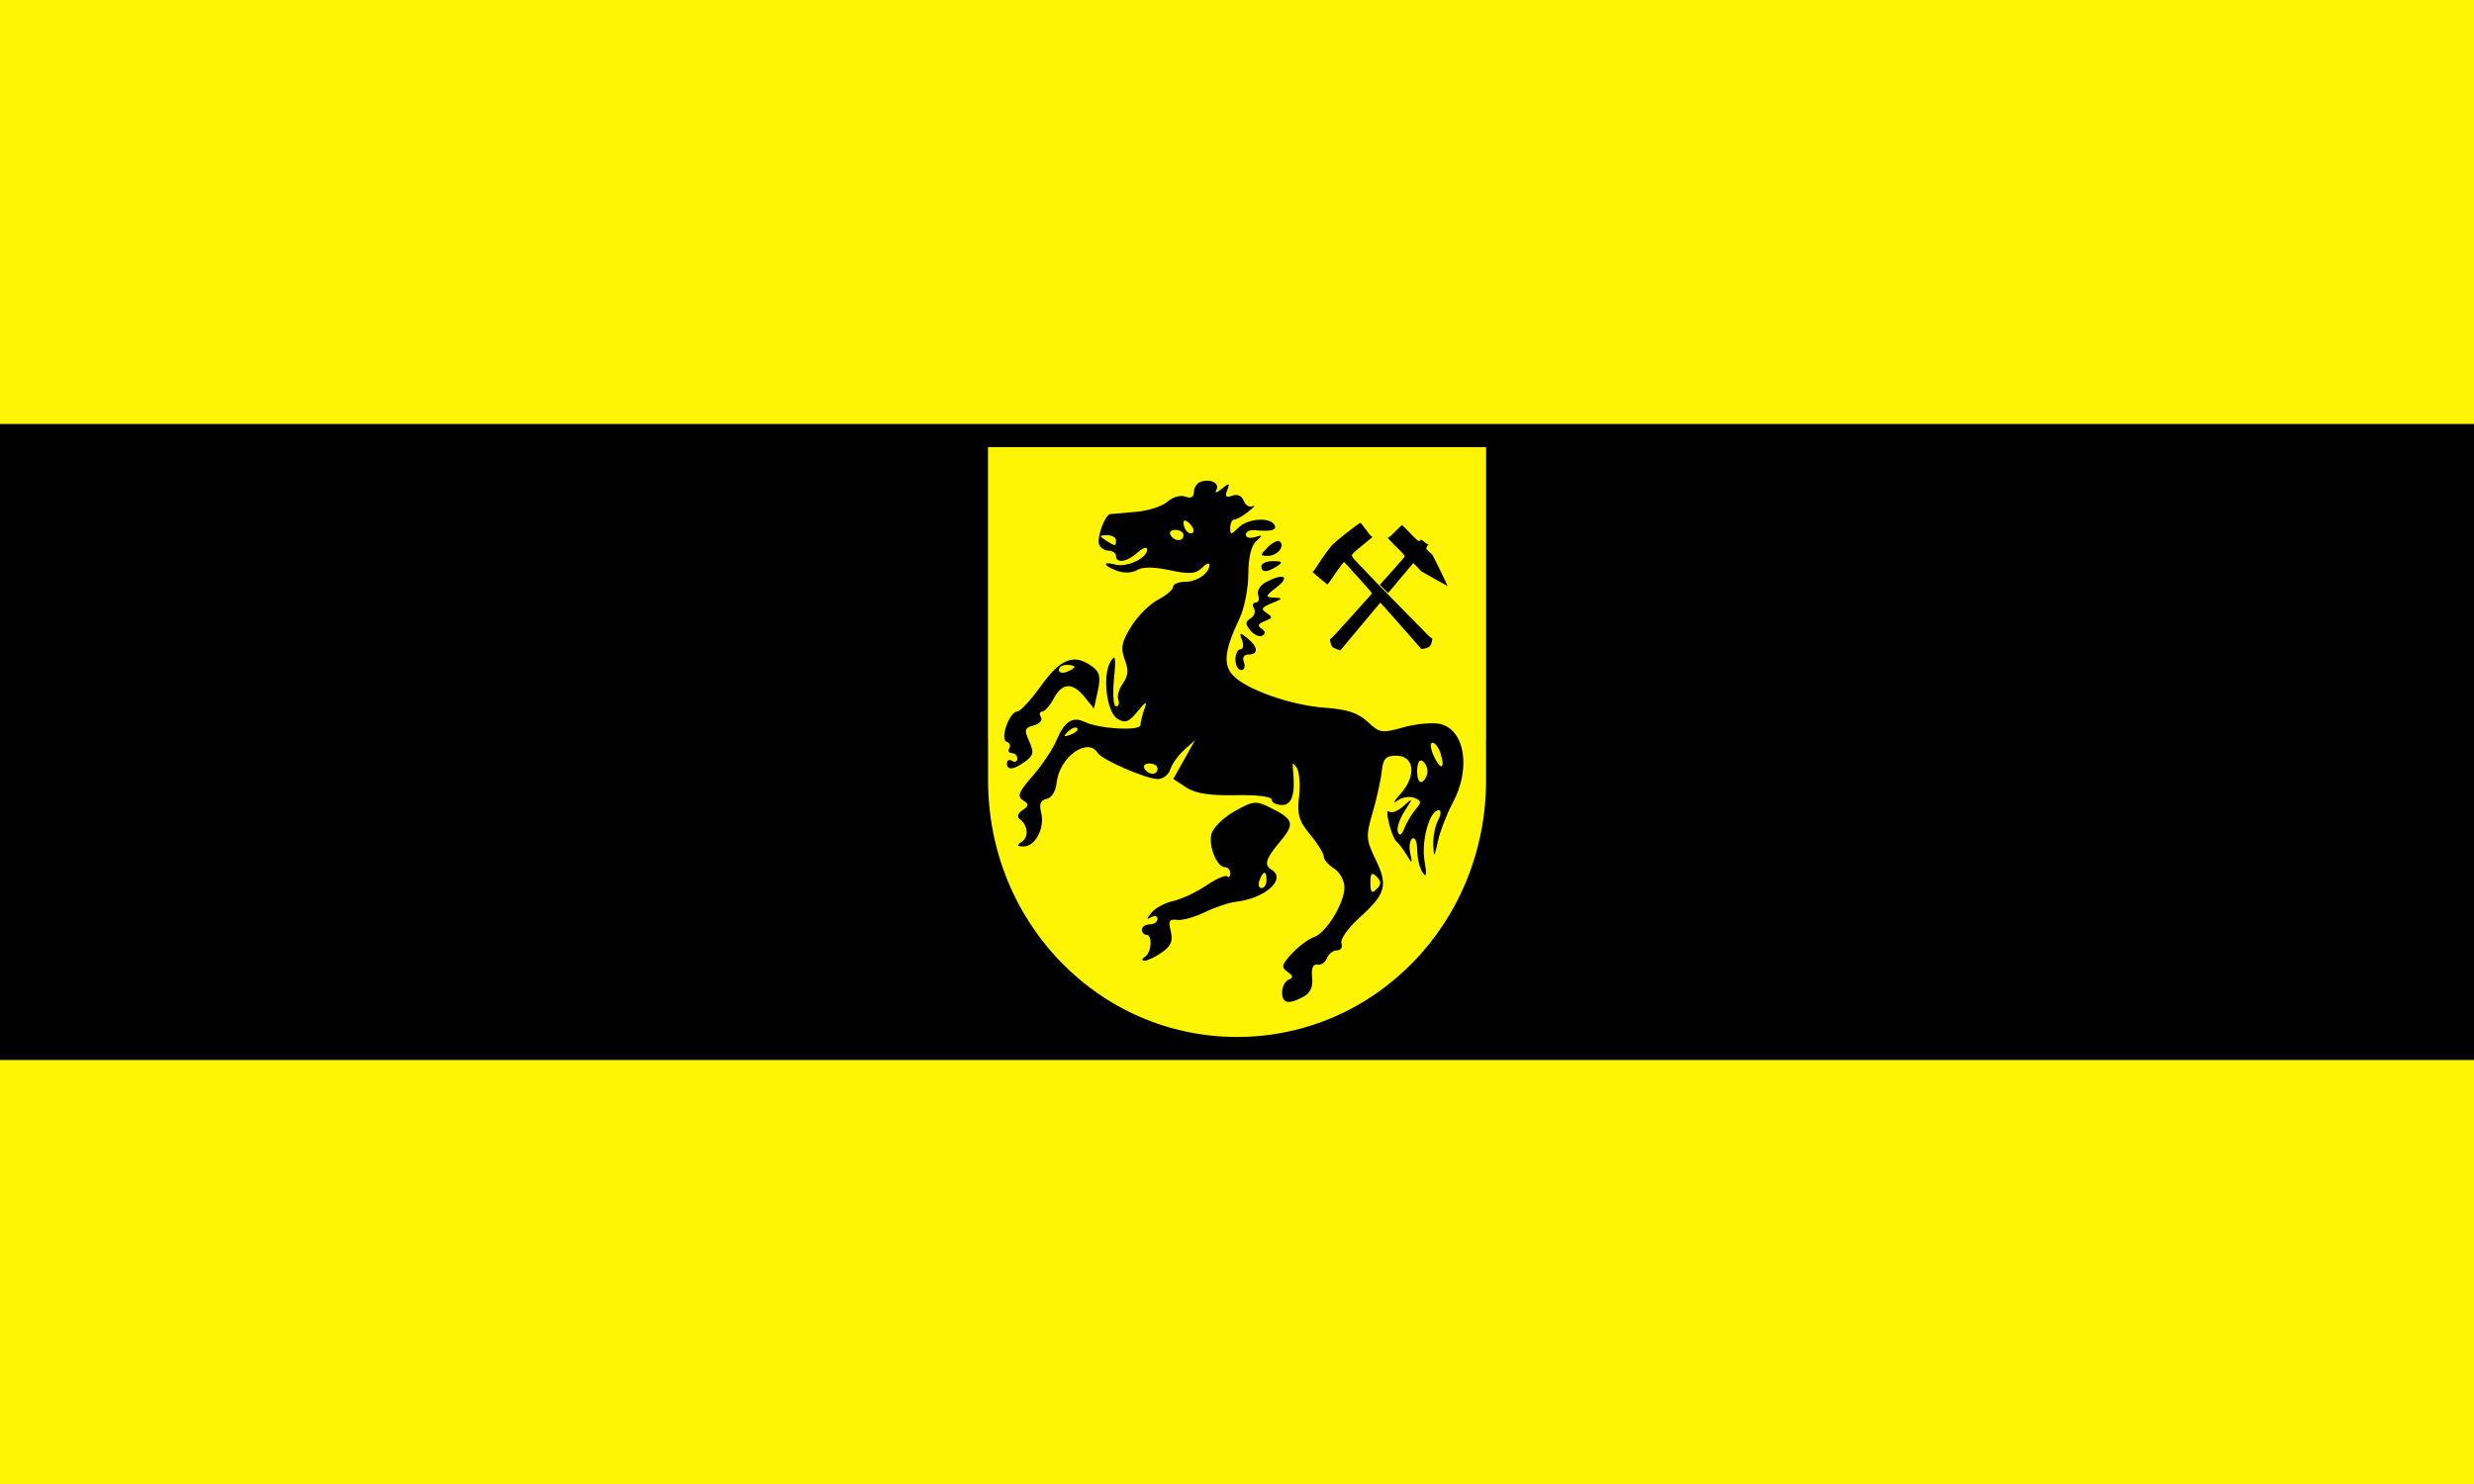
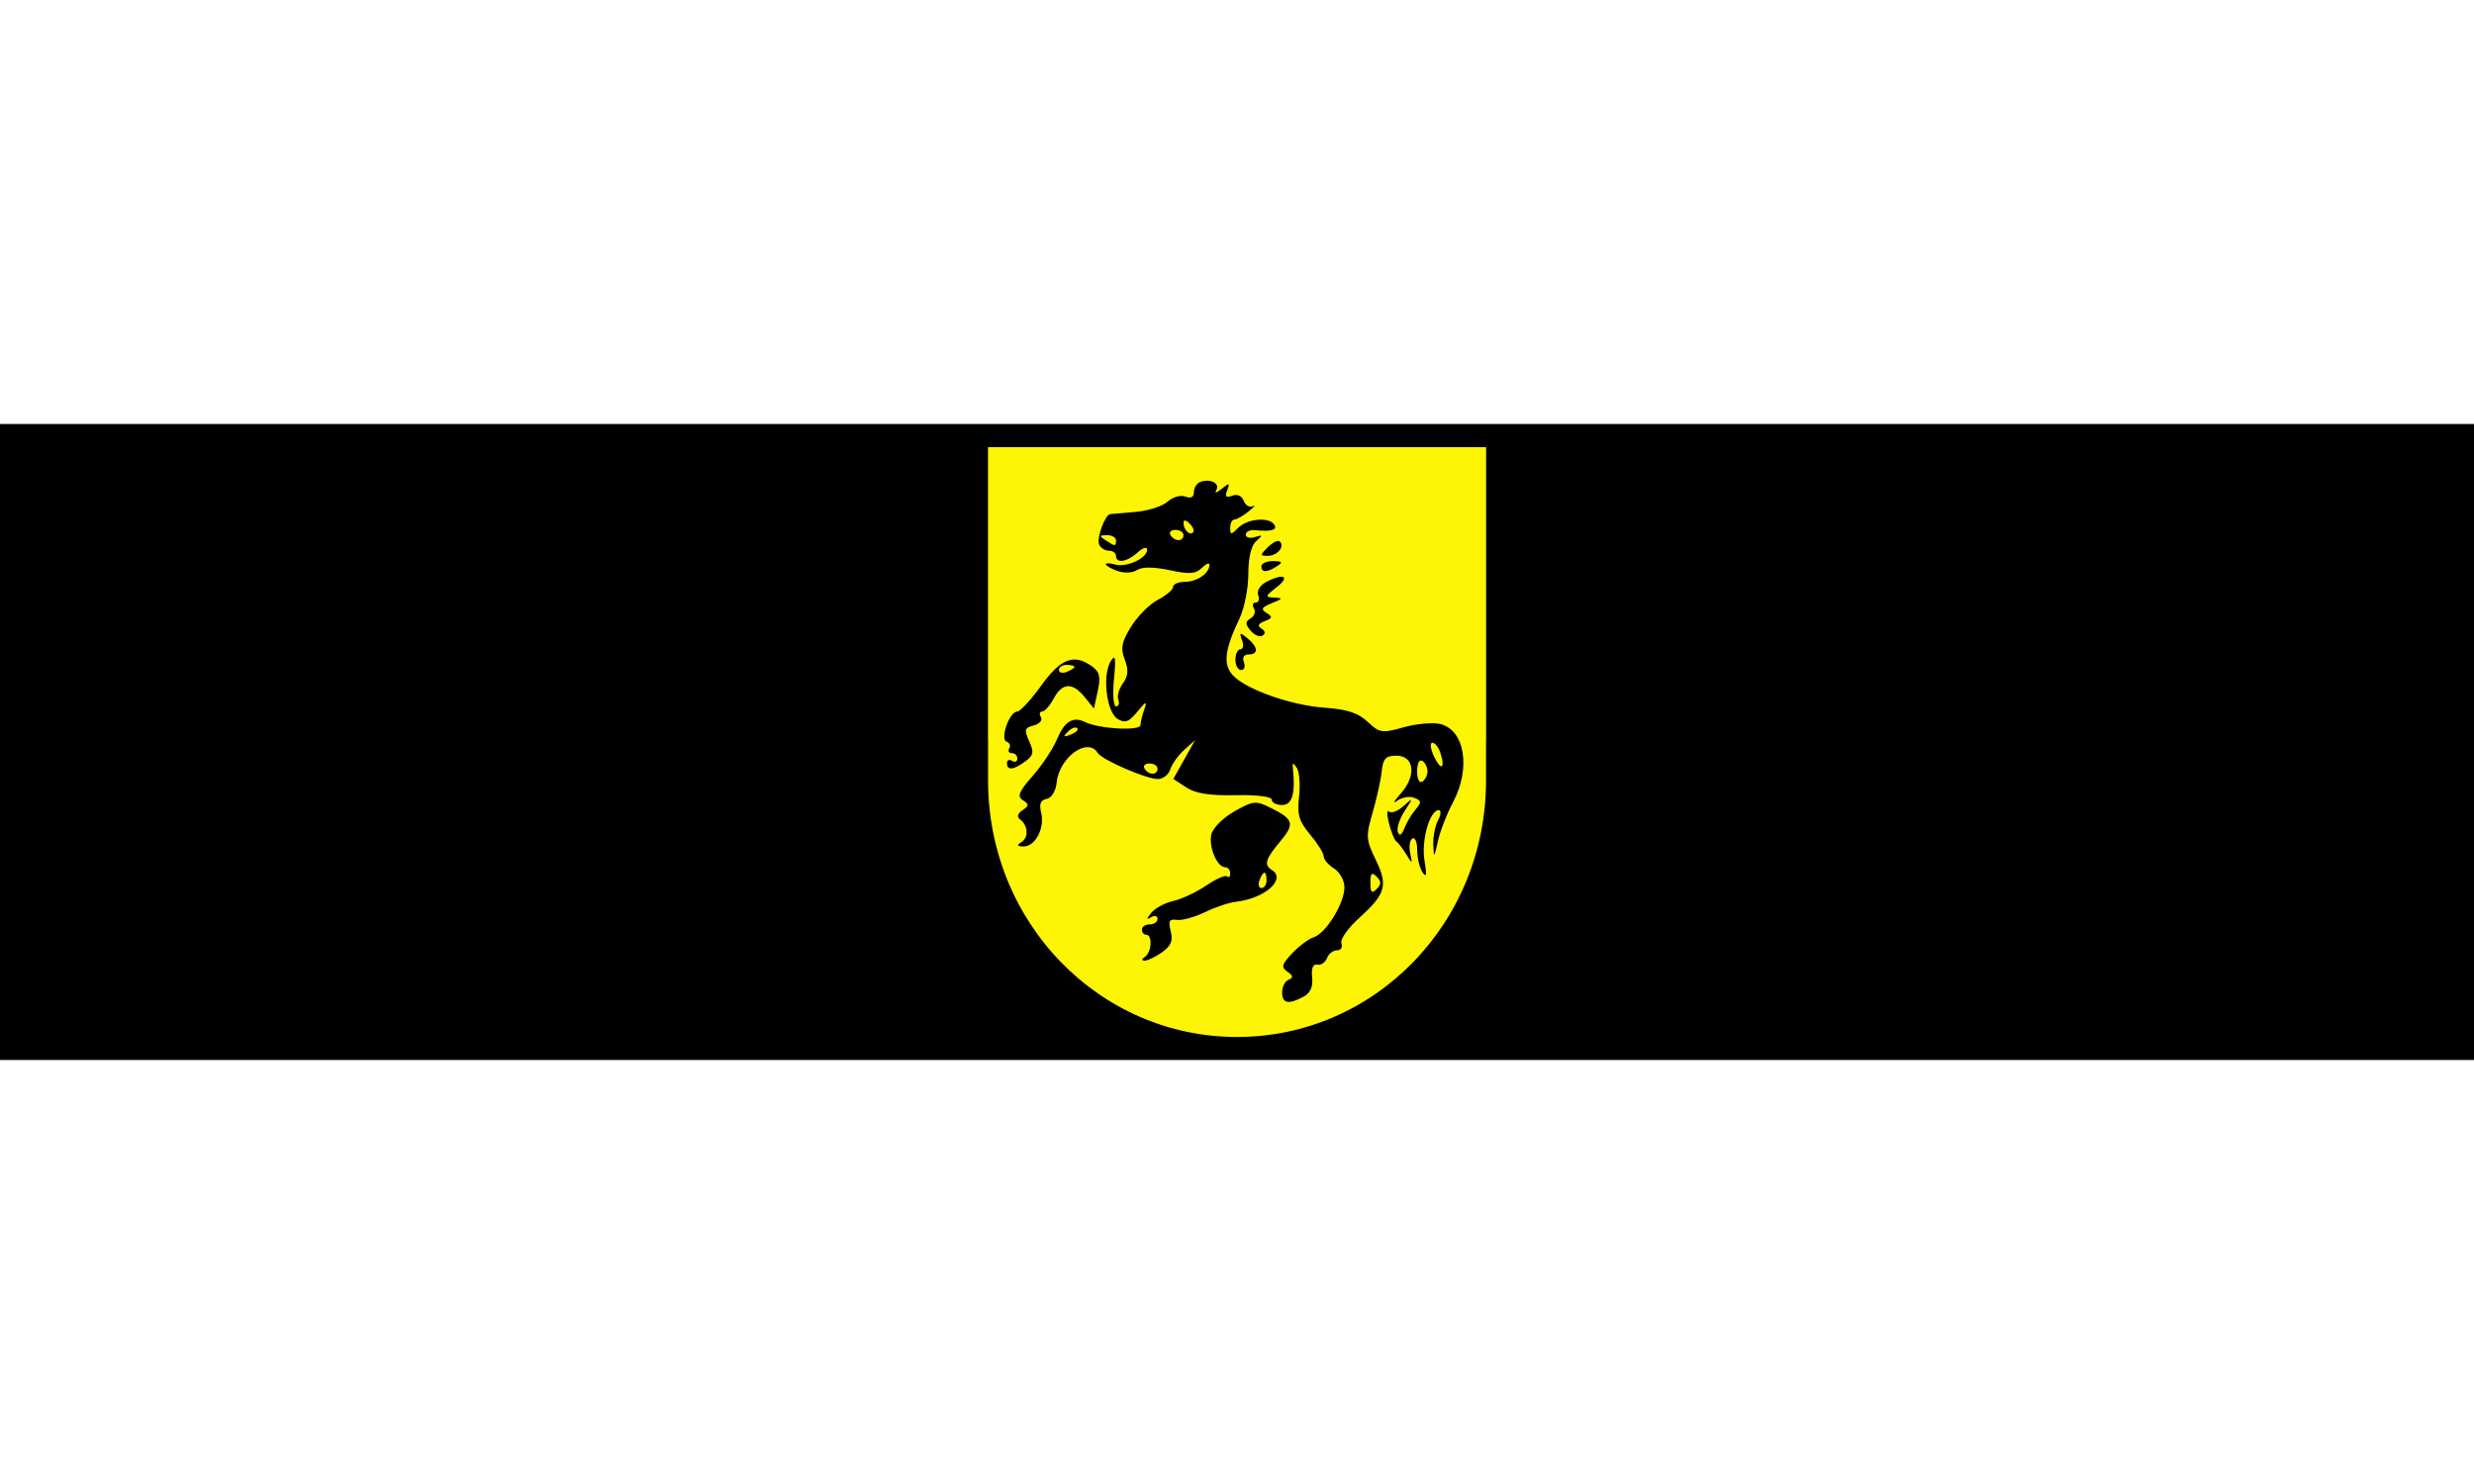
<svg xmlns="http://www.w3.org/2000/svg" xmlns:ns1="http://sodipodi.sourceforge.net/DTD/sodipodi-0.dtd" xmlns:ns2="http://www.inkscape.org/namespaces/inkscape" width="700" height="420" id="svg2" ns1:version="0.32" ns2:version="0.46" version="1.0" ns1:docname="Flagge_der_Stadt_Herne.svg" ns2:output_extension="org.inkscape.output.svg.inkscape">
  <defs id="defs4">
    <ns2:perspective ns1:type="inkscape:persp3d" ns2:vp_x="0 : 526.18109 : 1" ns2:vp_y="0 : 1000 : 0" ns2:vp_z="744.09448 : 526.18109 : 1" ns2:persp3d-origin="372.04724 : 350.78739 : 1" id="perspective10" />
  </defs>
  <ns1:namedview id="base" pagecolor="#ffffff" bordercolor="#666666" borderopacity="1.0" ns2:pageopacity="0.0" ns2:pageshadow="2" ns2:zoom="0.7" ns2:cx="350" ns2:cy="190.09291" ns2:document-units="px" ns2:current-layer="layer1" showgrid="false" ns2:window-width="780" ns2:window-height="667" ns2:window-x="138" ns2:window-y="-11" />
  <g ns2:label="Ebene 1" ns2:groupmode="layer" id="layer1" transform="translate(0,-324.094)">
-     <rect style="opacity:1;fill:#fdf503;fill-opacity:1;fill-rule:nonzero;stroke:none;stroke-width:4.384;stroke-linecap:butt;stroke-linejoin:miter;marker:none;marker-start:none;marker-mid:none;marker-end:none;stroke-miterlimit:4;stroke-dasharray:none;stroke-dashoffset:0;stroke-opacity:1;visibility:visible;display:inline;overflow:visible;enable-background:accumulate" id="rect2383" width="700" height="420" x="0" y="324.094" />
    <rect style="opacity:1;fill:#000000;fill-opacity:1;fill-rule:nonzero;stroke:none;stroke-width:4.384;stroke-linecap:butt;stroke-linejoin:miter;marker:none;marker-start:none;marker-mid:none;marker-end:none;stroke-miterlimit:4;stroke-dasharray:none;stroke-dashoffset:0;stroke-opacity:1;visibility:visible;display:inline;overflow:visible;enable-background:accumulate" id="rect3155" width="700" height="180" x="0" y="444.094" />
    <g id="g3171" transform="matrix(1.469,0,0,1.469,277.986,449.094)">
      <path id="schildrahmen" d="M 0.531,0.531 L 0.531,57.833 L 0.547,57.833 L 0.547,65.286 C 0.547,92.949 22.172,115.22 49.033,115.22 C 75.894,115.22 97.519,92.949 97.519,65.286 L 97.519,57.833 L 97.535,57.833 L 97.535,0.531 L 0.531,0.531 z" style="opacity:1;fill:#fdf503;fill-opacity:1;fill-rule:nonzero;stroke:#000000;stroke-width:1.061;stroke-linecap:butt;stroke-linejoin:miter;marker:none;marker-start:none;marker-mid:none;marker-end:none;stroke-miterlimit:4;stroke-dasharray:none;stroke-dashoffset:0;stroke-opacity:1;visibility:visible;display:inline;overflow:visible;enable-background:accumulate" />
      <g id="layer3" transform="translate(-394.857,-230.505)">
        <g id="g9988">
          <path d="M 452.571,336.588 C 452.571,335.534 453.134,334.443 453.821,334.164 C 454.767,333.781 454.712,333.408 453.598,332.634 C 452.343,331.763 452.479,331.233 454.506,329.075 C 455.816,327.68 457.694,326.283 458.68,325.971 C 461.012,325.23 464.571,319.435 464.571,316.378 C 464.571,315.062 463.671,313.424 462.571,312.737 C 461.471,312.05 460.571,310.994 460.571,310.391 C 460.571,309.787 459.398,307.9 457.964,306.195 C 455.808,303.633 455.439,302.37 455.831,298.894 C 456.092,296.583 455.896,294.087 455.396,293.348 C 454.663,292.264 454.519,292.294 454.648,293.505 C 455.16,298.298 454.505,300.505 452.571,300.505 C 451.471,300.505 450.571,300.047 450.571,299.488 C 450.571,298.881 447.751,298.528 443.589,298.614 C 438.615,298.716 435.888,298.287 434.11,297.123 L 431.615,295.488 L 433.71,291.746 L 435.804,288.005 L 433.713,289.887 C 432.563,290.922 431.356,292.609 431.03,293.637 C 430.703,294.664 429.624,295.505 428.631,295.505 C 426.399,295.505 417.873,291.802 417.054,290.477 C 415.126,287.358 409.672,291.273 409.155,296.146 C 408.976,297.83 408.177,299.138 407.211,299.328 C 406.034,299.561 405.736,300.311 406.156,301.985 C 406.894,304.928 405.039,308.51 402.786,308.49 C 401.497,308.478 401.395,308.269 402.374,307.648 C 403.803,306.742 403.644,304.435 402.071,303.255 C 401.444,302.784 401.63,302.132 402.571,301.505 C 403.861,300.646 403.871,300.376 402.646,299.587 C 401.487,298.842 401.838,297.965 404.521,294.91 C 406.336,292.842 408.429,289.697 409.172,287.919 C 410.646,284.391 412.253,283.376 414.571,284.508 C 417.314,285.848 425.235,286.295 425.286,285.113 C 425.312,284.504 425.654,283.105 426.045,282.005 C 426.619,280.394 426.358,280.492 424.707,282.505 C 423.035,284.542 422.324,284.801 420.863,283.903 C 418.727,282.59 417.899,275.409 419.579,272.768 C 420.46,271.384 420.59,272.133 420.183,276.255 C 419.896,279.165 420.076,281.505 420.587,281.505 C 421.094,281.505 421.288,280.93 421.018,280.226 C 420.748,279.523 421.146,278.101 421.902,277.067 C 422.932,275.658 423.022,274.508 422.257,272.484 C 421.422,270.272 421.648,269.117 423.501,266.119 C 424.746,264.105 427.071,261.781 428.668,260.955 C 430.265,260.129 431.571,259.015 431.571,258.479 C 431.571,257.943 432.606,257.505 433.871,257.505 C 436.189,257.505 438.571,255.847 438.571,254.234 C 438.571,253.754 437.915,254.019 437.113,254.821 C 435.938,255.995 434.73,256.083 430.922,255.271 C 427.818,254.609 425.65,254.6 424.619,255.243 C 423.71,255.811 422.102,255.876 420.809,255.397 C 418.085,254.39 417.835,253.5 420.469,254.189 C 422.685,254.768 426.571,252.938 426.571,251.315 C 426.571,250.684 425.774,250.917 424.743,251.85 C 422.701,253.698 420.571,254.032 420.571,252.505 C 420.571,251.955 419.934,251.505 419.155,251.505 C 418.376,251.505 417.544,250.943 417.306,250.255 C 416.847,248.925 418.492,244.539 419.482,244.455 C 419.806,244.427 422.023,244.236 424.409,244.03 C 426.795,243.825 429.542,242.936 430.514,242.057 C 431.493,241.171 433.016,240.738 433.927,241.088 C 435.003,241.501 435.571,241.2 435.571,240.219 C 435.571,239.394 436.134,238.512 436.821,238.259 C 438.749,237.551 440.666,238.54 439.886,239.84 C 439.502,240.481 439.959,240.379 440.902,239.614 C 442.403,238.396 442.538,238.429 441.983,239.875 C 441.513,241.1 441.764,241.369 442.952,240.913 C 443.926,240.539 444.795,240.925 445.168,241.896 C 445.505,242.774 446.296,243.238 446.926,242.925 C 447.556,242.613 447.198,243.065 446.13,243.931 C 445.063,244.797 443.825,245.505 443.38,245.505 C 442.935,245.505 442.571,246.212 442.571,247.076 C 442.571,248.505 442.714,248.505 444.143,247.076 C 445.901,245.318 450.123,244.97 451.071,246.505 C 451.702,247.525 450.451,247.876 447.321,247.557 C 446.359,247.459 445.571,247.843 445.571,248.411 C 445.571,248.978 446.359,249.195 447.321,248.892 C 448.855,248.41 448.886,248.506 447.571,249.673 C 446.618,250.52 446.068,252.828 446.063,256.005 C 446.058,258.755 445.306,262.58 444.39,264.505 C 441.512,270.558 441.16,273.393 443.032,275.461 C 445.526,278.217 454.241,281.305 460.829,281.767 C 465.095,282.066 467.223,282.769 469.043,284.478 C 471.344,286.64 471.781,286.706 475.994,285.527 C 478.467,284.834 481.649,284.559 483.066,284.914 C 487.79,286.1 488.956,293.492 485.453,300.044 C 484.289,302.222 482.99,305.58 482.568,307.505 C 481.858,310.745 481.793,310.796 481.686,308.189 C 481.623,306.641 482.037,304.503 482.607,303.439 C 483.184,302.36 483.238,301.505 482.728,301.505 C 480.989,301.505 479.331,307.406 479.994,311.238 C 480.464,313.955 480.361,314.587 479.624,313.505 C 479.062,312.68 478.595,310.741 478.587,309.196 C 478.578,307.651 478.164,306.639 477.665,306.947 C 477.167,307.255 476.973,308.519 477.234,309.756 C 477.692,311.927 477.666,311.935 476.476,310.005 C 475.797,308.905 474.936,307.78 474.561,307.505 C 474.186,307.23 473.549,305.656 473.144,304.007 C 472.74,302.358 472.746,301.347 473.159,301.759 C 473.572,302.172 474.803,301.721 475.895,300.757 C 477.861,299.023 477.863,299.033 476.132,301.723 C 475.17,303.218 474.598,305.018 474.861,305.723 C 475.176,306.567 475.601,306.322 476.107,305.005 C 476.53,303.905 477.501,302.273 478.267,301.379 C 479.467,299.975 479.429,299.664 477.988,299.111 C 477.069,298.759 475.587,299.027 474.695,299.708 C 473.802,300.388 474.121,299.765 475.404,298.323 C 478.489,294.855 478.051,291.005 474.571,291.005 C 472.53,291.005 472.014,291.555 471.757,294.005 C 471.585,295.655 470.797,299.225 470.007,301.938 C 468.673,306.52 468.715,307.169 470.593,311.049 C 473.006,316.034 472.548,317.628 467.36,322.315 C 465.216,324.252 463.709,326.422 463.994,327.163 C 464.277,327.901 463.896,328.505 463.147,328.505 C 462.398,328.505 461.525,329.184 461.206,330.014 C 460.888,330.844 460.052,331.407 459.349,331.264 C 458.513,331.095 458.168,331.937 458.351,333.704 C 458.543,335.555 458.014,336.733 456.667,337.454 C 453.779,339 452.571,338.744 452.571,336.588 z M 470.771,314.305 C 469.838,313.372 469.571,313.638 469.571,315.505 C 469.571,317.372 469.838,317.638 470.771,316.705 C 471.705,315.772 471.705,315.238 470.771,314.305 z M 480.571,294.005 C 480.571,293.245 480.121,292.345 479.571,292.005 C 479.002,291.653 478.571,292.514 478.571,294.005 C 478.571,295.496 479.002,296.357 479.571,296.005 C 480.121,295.665 480.571,294.765 480.571,294.005 z M 428.571,293.505 C 428.571,292.955 427.87,292.505 427.012,292.505 C 426.155,292.505 425.732,292.955 426.071,293.505 C 426.871,294.799 428.571,294.799 428.571,293.505 z M 483.095,290.58 C 482.733,289.439 482.027,288.505 481.525,288.505 C 481.024,288.505 481.128,289.632 481.755,291.009 C 483.086,293.929 484.059,293.617 483.095,290.58 z M 413.098,285.698 C 412.79,285.39 411.983,285.698 411.305,286.381 C 410.325,287.369 410.439,287.483 411.865,286.941 C 412.851,286.565 413.406,286.006 413.098,285.698 z M 420.571,249.505 C 420.571,248.955 419.784,248.512 418.821,248.52 C 417.326,248.533 417.29,248.677 418.571,249.505 C 420.459,250.725 420.571,250.725 420.571,249.505 z M 433.571,248.505 C 433.571,247.955 432.87,247.505 432.012,247.505 C 431.155,247.505 430.732,247.955 431.071,248.505 C 431.871,249.799 433.571,249.799 433.571,248.505 z M 434.755,246.288 C 434.037,245.571 433.571,245.512 433.571,246.138 C 433.571,247.473 434.754,248.656 435.421,247.988 C 435.706,247.704 435.406,246.939 434.755,246.288 z M 426.17,329.74 C 427.448,328.886 427.635,325.505 426.405,325.505 C 425.946,325.505 425.571,325.055 425.571,324.505 C 425.571,323.955 426.246,323.505 427.071,323.505 C 427.896,323.505 428.571,323.028 428.571,322.446 C 428.571,321.864 428.009,321.725 427.321,322.138 C 426.41,322.686 426.428,322.448 427.391,321.261 C 428.116,320.366 430.014,319.347 431.607,318.997 C 433.201,318.647 436.058,317.307 437.957,316.018 C 439.855,314.73 441.67,313.937 441.99,314.257 C 442.31,314.577 442.571,314.313 442.571,313.672 C 442.571,313.03 442.137,312.505 441.607,312.505 C 440.027,312.505 438.359,308.486 438.955,306.114 C 439.259,304.901 441.263,302.923 443.407,301.717 C 447.062,299.664 447.502,299.624 450.419,301.079 C 454.822,303.275 455.052,304.145 452.143,307.602 C 449.355,310.915 449.025,312.05 450.571,313.005 C 453.453,314.786 449.252,318.53 443.686,319.143 C 442.373,319.288 439.673,320.195 437.686,321.158 C 435.698,322.122 433.268,322.788 432.285,322.639 C 430.85,322.42 430.62,322.85 431.115,324.823 C 431.581,326.681 431.171,327.672 429.429,328.892 C 428.163,329.779 426.664,330.498 426.099,330.49 C 425.458,330.48 425.485,330.198 426.17,329.74 z M 449.571,315.005 C 449.571,313.084 448.947,313.084 448.21,315.005 C 447.893,315.83 448.07,316.505 448.603,316.505 C 449.136,316.505 449.571,315.83 449.571,315.005 z M 399.571,292.446 C 399.571,291.864 400.021,291.665 400.571,292.005 C 401.121,292.345 401.571,292.147 401.571,291.564 C 401.571,290.982 401.095,290.505 400.512,290.505 C 399.93,290.505 399.708,290.093 400.019,289.59 C 400.33,289.087 400.103,288.516 399.515,288.32 C 398.163,287.869 400.039,282.505 401.548,282.505 C 402.113,282.505 404.191,280.255 406.167,277.505 C 409.945,272.246 412.519,271.284 415.999,273.828 C 417.431,274.875 417.653,275.856 417.065,278.533 L 416.322,281.916 L 414.537,279.71 C 412.198,276.822 410.223,276.92 408.571,280.005 C 407.836,281.38 406.833,282.505 406.343,282.505 C 405.854,282.505 405.75,282.985 406.113,283.572 C 406.476,284.159 405.857,284.879 404.739,285.172 C 402.96,285.637 402.848,286.018 403.849,288.214 C 404.815,290.336 404.698,290.939 403.091,292.115 C 400.82,293.775 399.571,293.892 399.571,292.446 z M 412.571,273.898 C 412.571,273.682 411.896,273.505 411.071,273.505 C 410.246,273.505 409.571,273.941 409.571,274.474 C 409.571,275.006 410.246,275.183 411.071,274.867 C 411.896,274.55 412.571,274.114 412.571,273.898 z M 443.571,272.505 C 443.571,271.405 444.007,270.505 444.54,270.505 C 445.073,270.505 445.214,269.718 444.853,268.755 C 444.279,267.223 444.407,267.176 445.884,268.377 C 447.962,270.068 448.063,271.505 446.103,271.505 C 445.208,271.505 444.859,272.091 445.21,273.005 C 445.526,273.83 445.287,274.505 444.678,274.505 C 444.07,274.505 443.571,273.605 443.571,272.505 z M 446.499,266.918 C 445.433,265.633 445.436,265.207 446.514,264.541 C 447.236,264.094 447.518,263.228 447.141,262.617 C 446.763,262.005 446.916,261.505 447.481,261.505 C 448.046,261.505 448.263,260.865 447.963,260.082 C 447.653,259.274 448.287,258.193 449.428,257.582 C 452.778,255.789 454.239,256.418 451.571,258.505 C 449.265,260.309 449.226,260.467 451.071,260.546 C 452.794,260.62 452.728,260.769 450.596,261.62 C 448.612,262.411 448.408,262.786 449.567,263.503 C 450.781,264.253 450.723,264.51 449.21,265.09 C 447.944,265.576 447.76,266.004 448.594,266.519 C 449.342,266.981 449.415,267.483 448.792,267.869 C 448.245,268.207 447.214,267.779 446.499,266.918 z M 448.571,254.505 C 448.571,253.955 449.584,253.512 450.821,253.52 C 452.641,253.533 452.784,253.721 451.571,254.505 C 449.633,255.758 448.571,255.758 448.571,254.505 z M 449.833,250.815 C 450.763,249.885 451.805,249.405 452.148,249.748 C 453.132,250.732 451.621,252.505 449.798,252.505 C 448.272,252.505 448.274,252.374 449.833,250.815 z" style="fill:#000000;fill-opacity:1;display:inline" id="ross" />
-           <path d="M 463.225,270.526 C 462.249,270.171 462.141,270.07 461.932,269.321 C 461.737,268.618 461.737,268.52 461.933,268.477 C 462.045,268.452 463.206,267.205 465.475,264.672 C 467.331,262.6 469.087,260.646 469.377,260.331 C 469.773,259.901 469.891,259.731 469.848,259.651 C 469.726,259.424 464.664,253.775 464.535,253.723 C 464.484,253.702 464.352,253.788 464.241,253.914 C 463.984,254.203 462.727,255.984 461.967,257.136 C 461.647,257.62 461.349,258.012 461.304,258.008 C 461.26,258.004 460.591,257.465 459.819,256.811 L 458.414,255.621 L 458.603,255.445 C 458.706,255.348 459.086,254.81 459.447,254.248 C 460.498,252.613 461.652,251.017 462.227,250.406 C 463.006,249.579 467.375,246.148 467.65,246.148 C 467.721,246.148 468.116,246.633 468.678,247.411 C 469.303,248.274 469.651,248.697 469.78,248.748 C 469.884,248.788 469.958,248.852 469.946,248.888 C 469.933,248.925 469.252,249.492 468.431,250.148 C 467.61,250.805 466.724,251.553 466.461,251.812 C 465.772,252.49 465.741,252.409 467.383,254.162 C 469.032,255.921 473.143,260.153 477.219,264.287 C 478.897,265.989 480.481,267.596 480.739,267.858 C 481.04,268.164 481.263,268.335 481.361,268.335 C 481.507,268.335 481.511,268.351 481.467,268.703 C 481.394,269.29 481.165,269.82 480.904,270.007 C 480.658,270.182 480.184,270.343 479.703,270.415 L 479.402,270.459 L 475.464,265.979 C 473.298,263.515 471.506,261.507 471.481,261.518 C 471.455,261.529 469.816,263.487 467.836,265.869 C 465.857,268.252 464.129,270.318 463.996,270.46 L 463.755,270.719 L 463.225,270.526 z M 472.182,258.876 L 471.391,258.08 L 473.78,255.419 C 475.796,253.172 476.169,252.725 476.169,252.553 C 476.169,252.376 475.943,252.125 474.522,250.72 C 473.616,249.824 472.892,249.063 472.912,249.028 C 472.932,248.994 473.01,248.965 473.084,248.965 C 473.168,248.965 473.664,248.514 474.402,247.768 C 475.053,247.109 475.617,246.571 475.656,246.571 C 475.695,246.571 476.401,247.268 477.225,248.12 C 478.787,249.736 478.897,249.817 479.142,249.529 C 479.208,249.451 479.31,249.388 479.368,249.389 C 479.426,249.389 479.682,249.578 479.937,249.808 C 480.233,250.075 480.472,250.234 480.597,250.247 L 480.793,250.268 L 480.572,250.535 C 480.45,250.682 480.341,250.895 480.328,251.008 C 480.308,251.19 480.369,251.273 480.845,251.71 C 481.141,251.982 481.416,252.206 481.456,252.206 C 481.523,252.207 484.481,258.266 484.442,258.321 C 484.433,258.334 483.297,257.705 481.917,256.923 L 479.407,255.501 L 478.644,254.698 C 478.224,254.257 477.861,253.896 477.838,253.896 C 477.815,253.896 476.716,255.195 475.395,256.783 C 474.074,258.372 472.989,259.671 472.984,259.671 C 472.978,259.671 472.618,259.313 472.182,258.876 z" style="fill:#000000;fill-opacity:1" id="eisen" />
        </g>
      </g>
    </g>
  </g>
</svg>